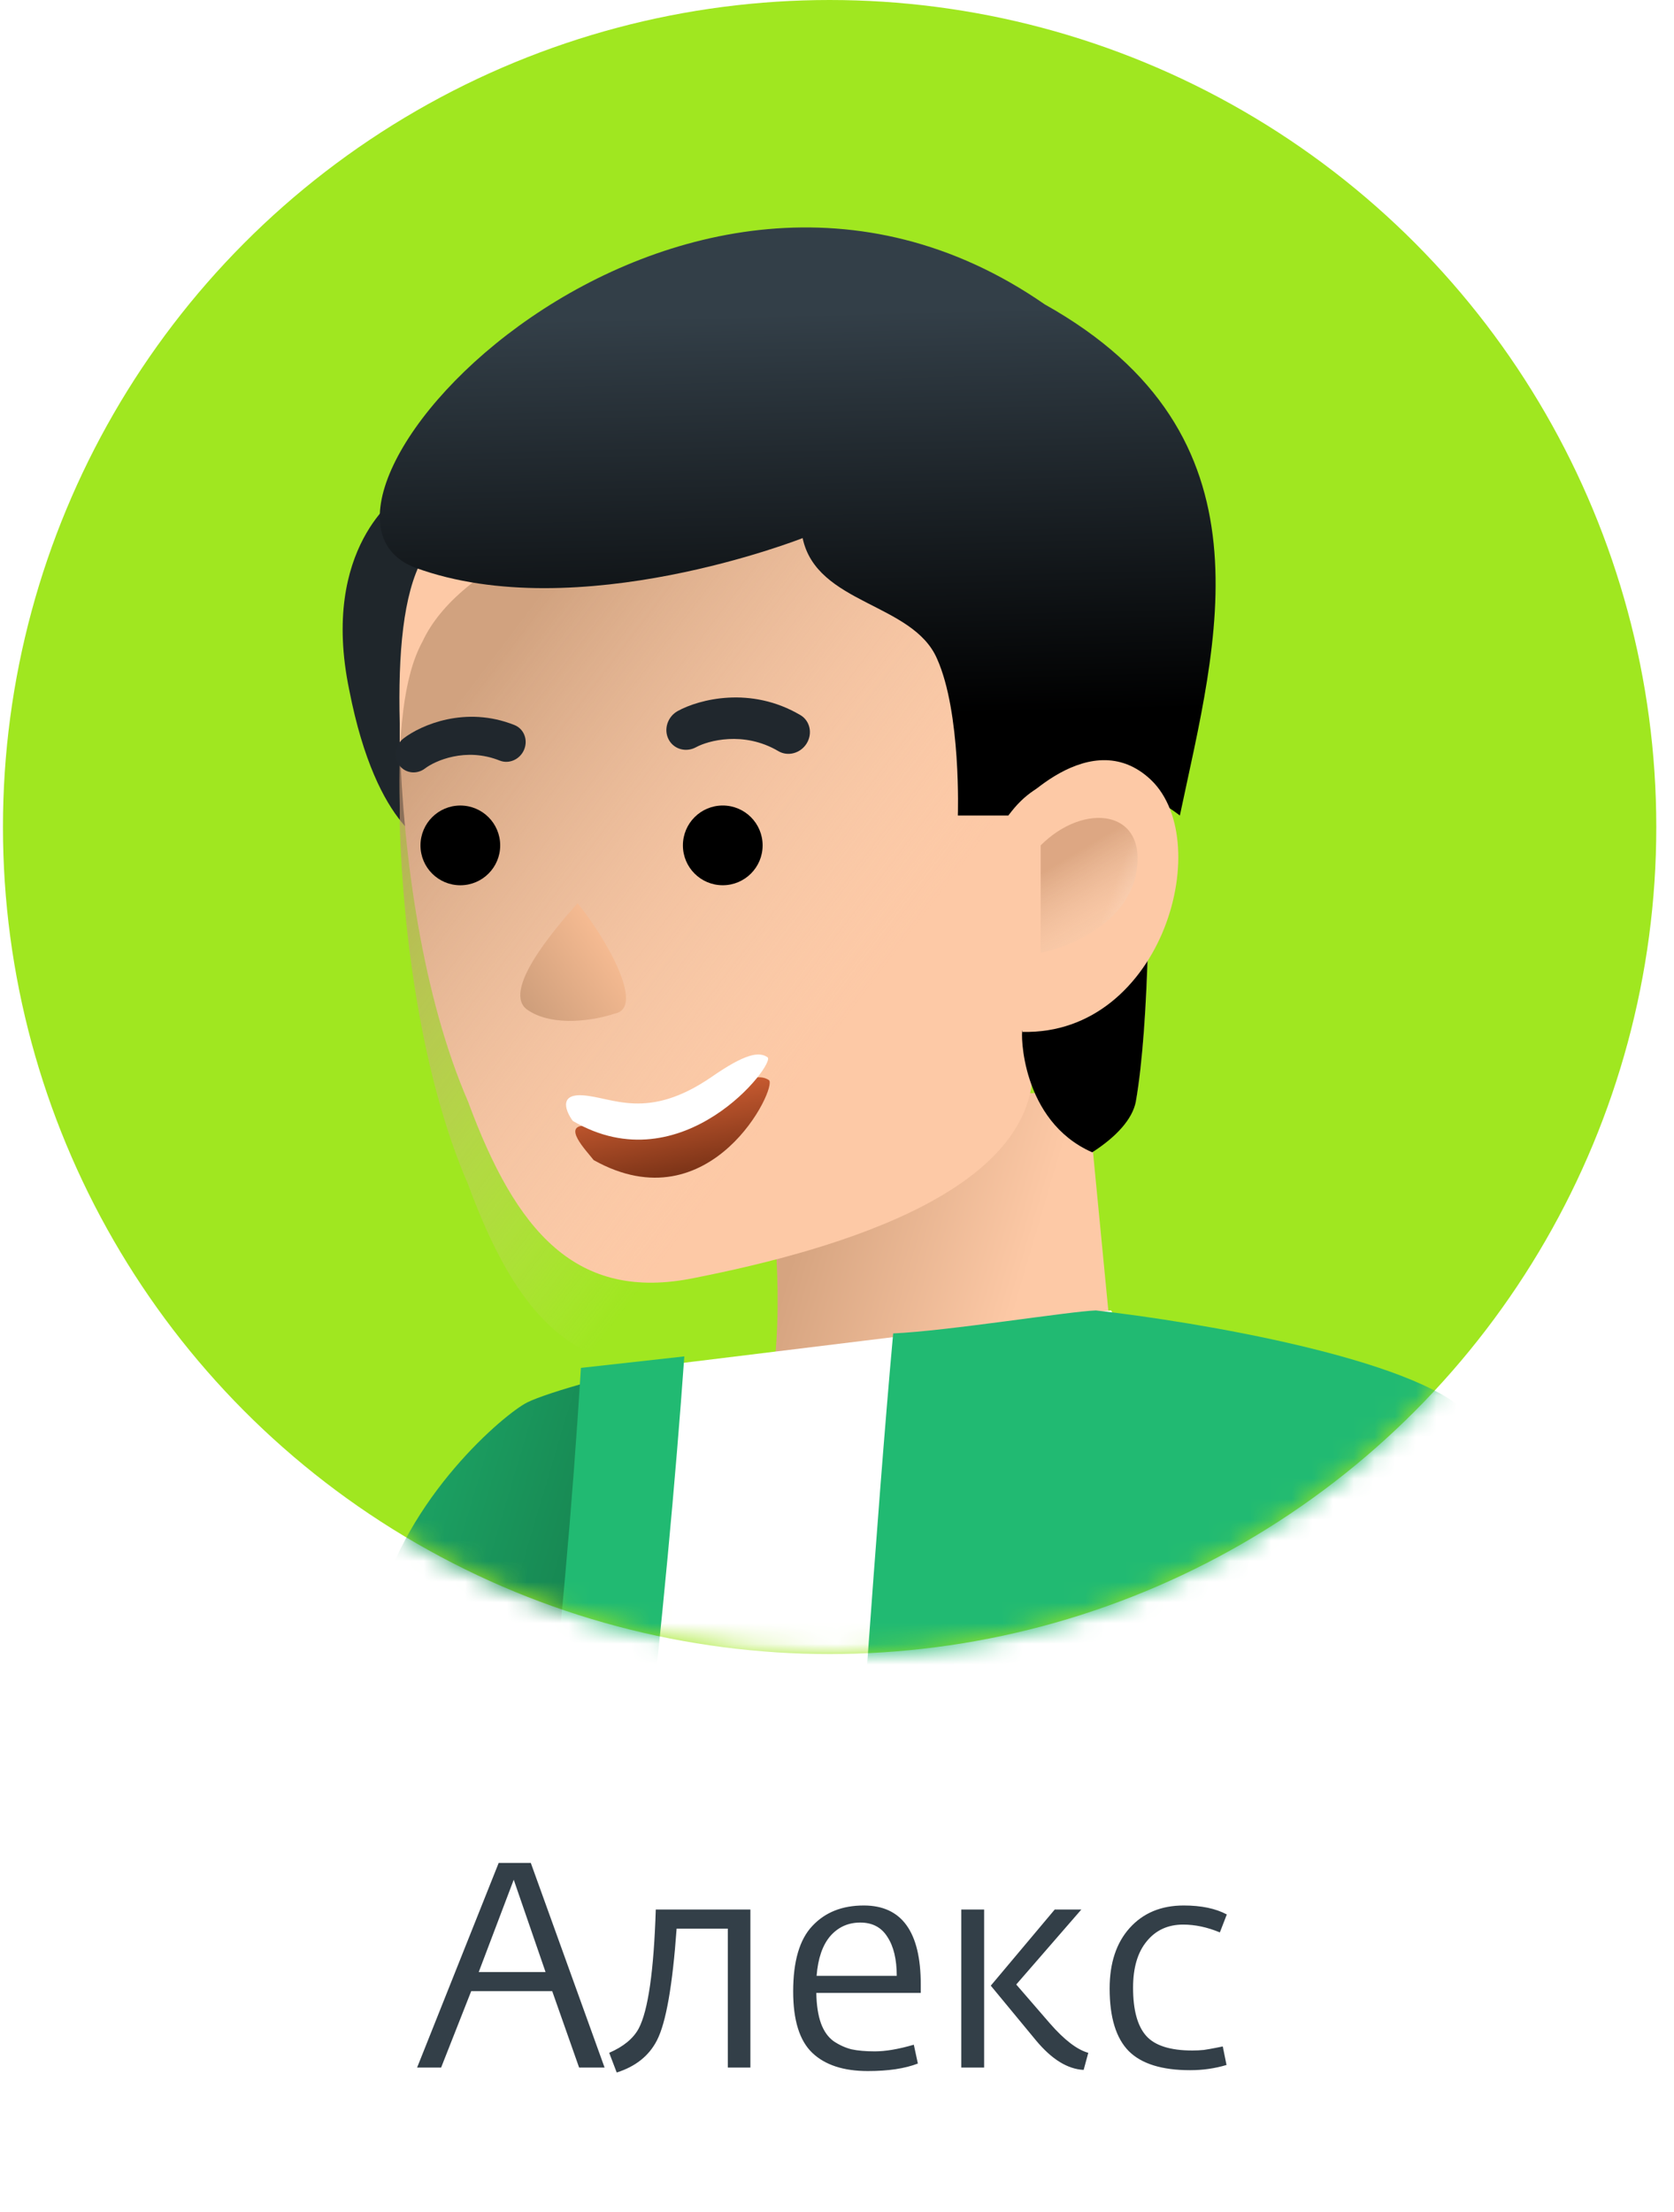
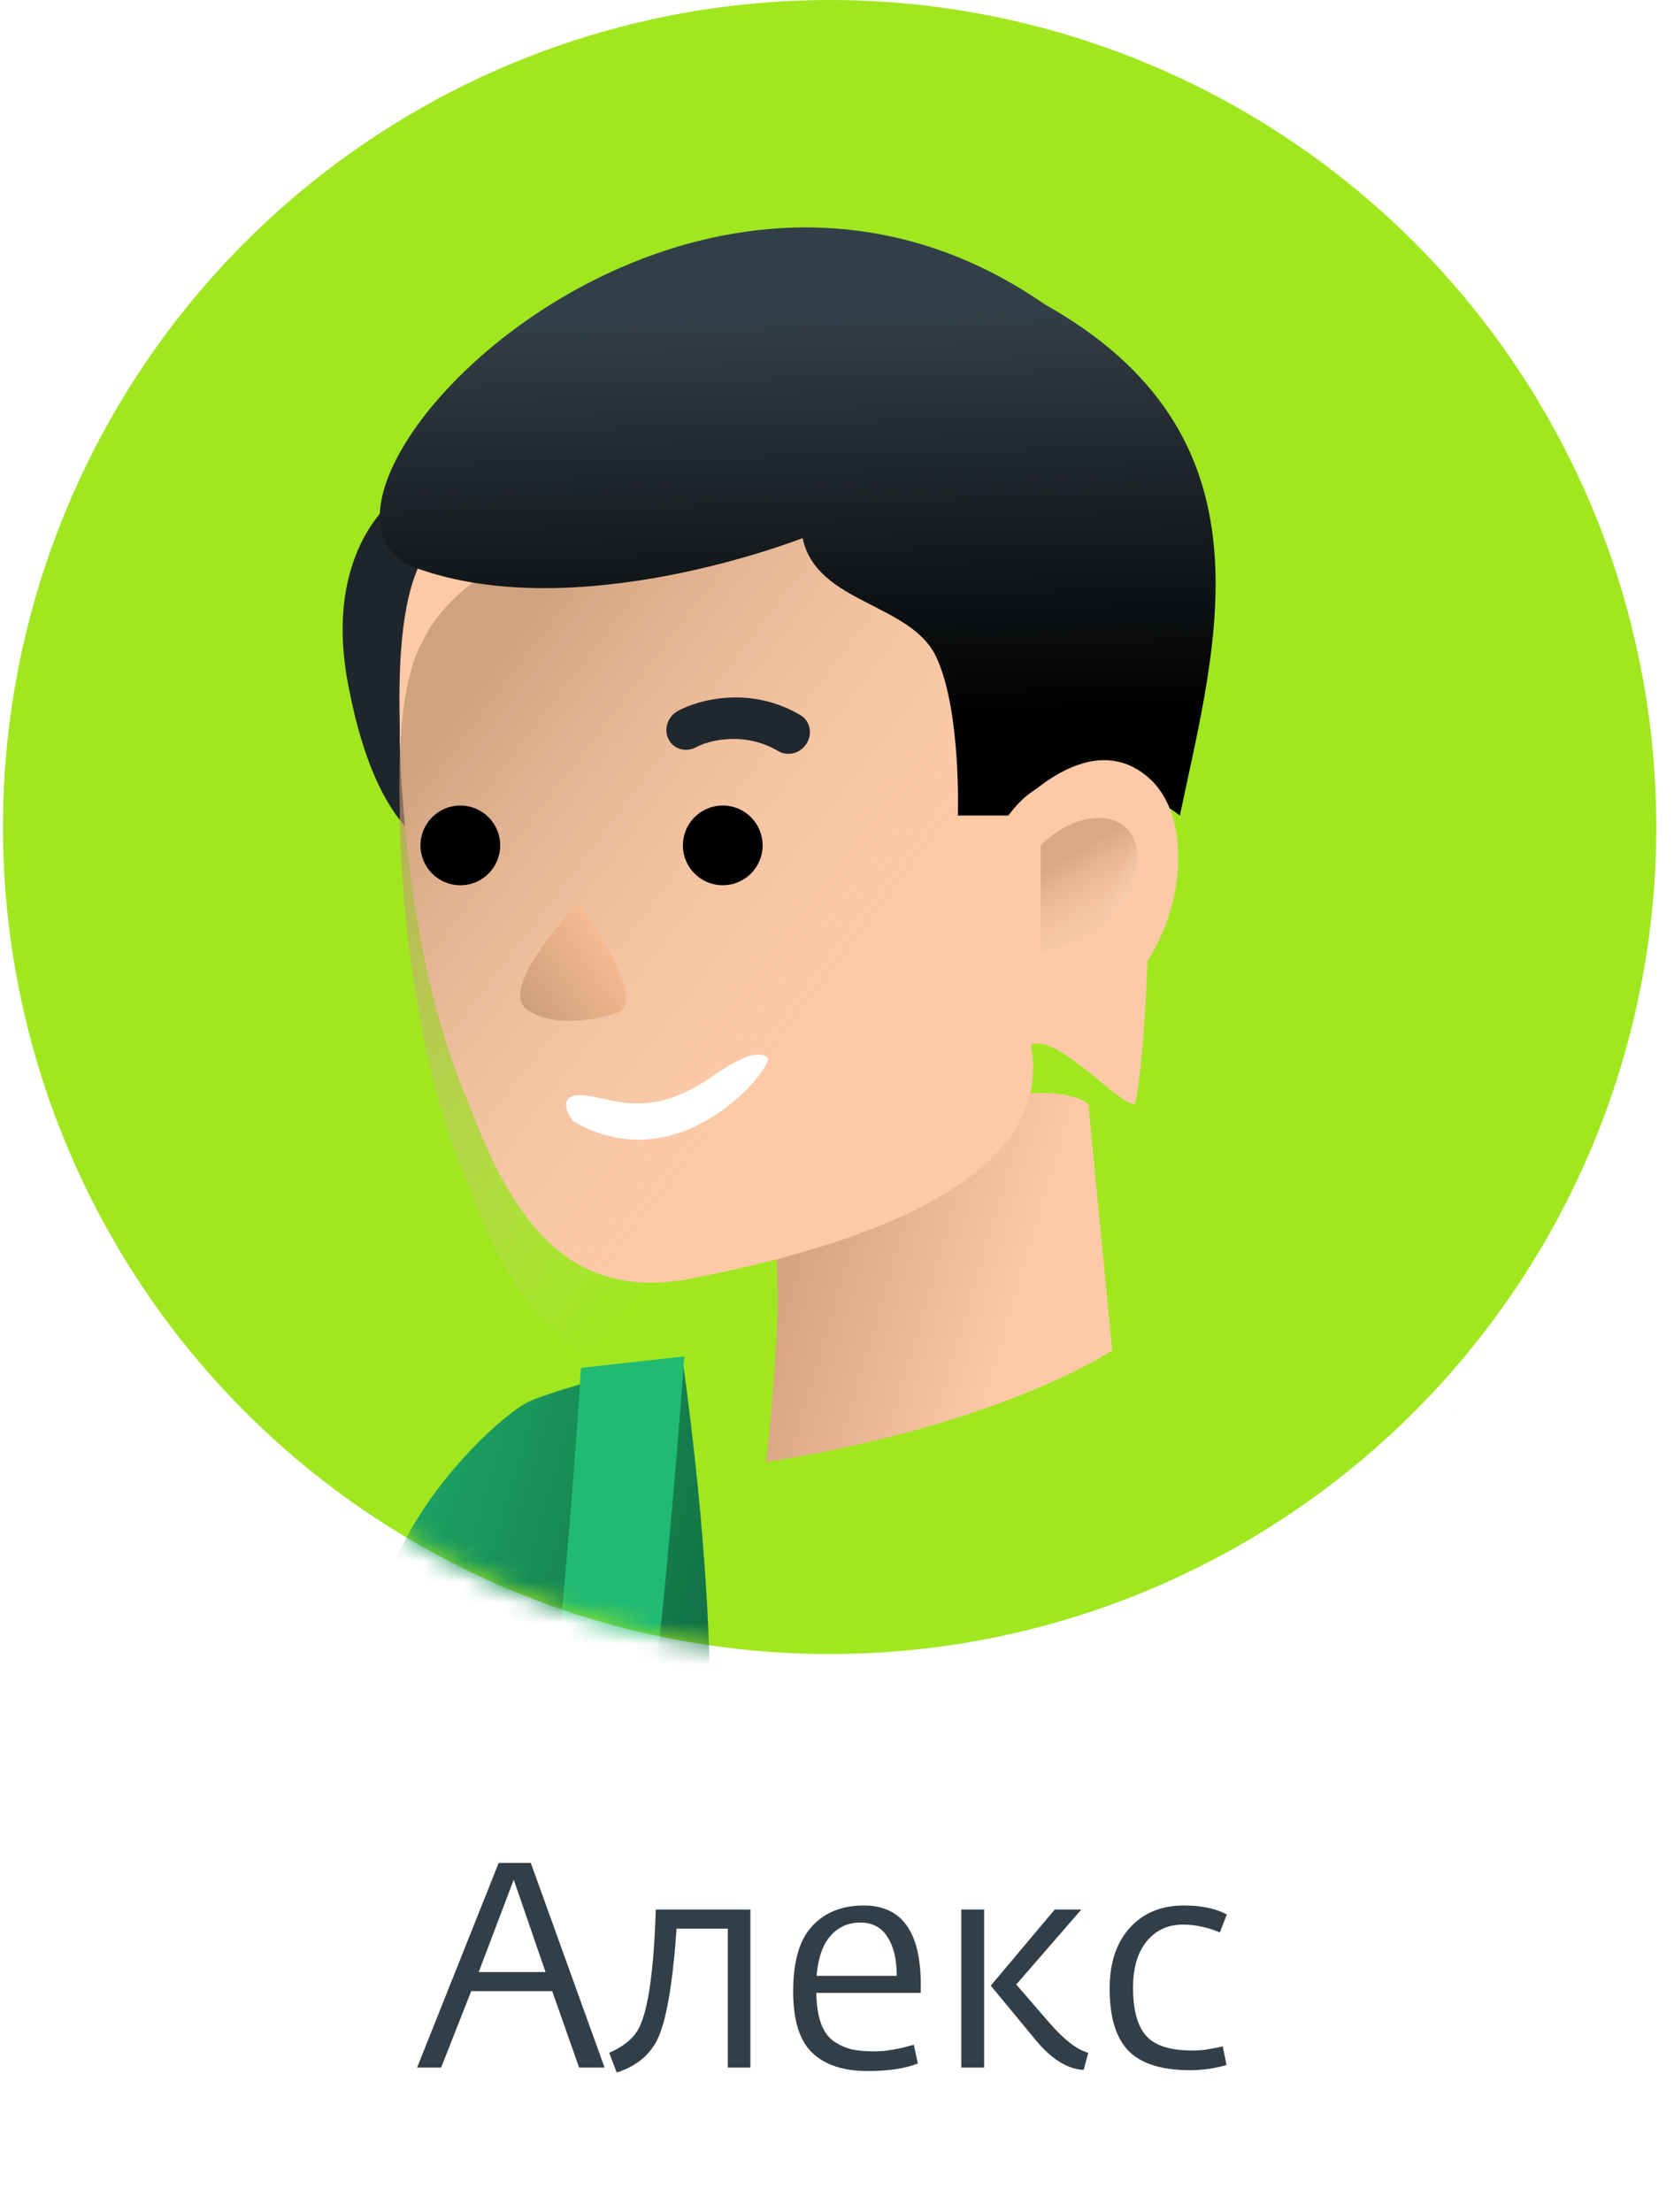
<svg xmlns="http://www.w3.org/2000/svg" width="81" height="107" viewBox="0 0 81 107" fill="none">
  <path d="M20.182 100L24.13 90.102H25.684L29.254 100H28.022L26.72 96.304H22.8L21.344 100H20.182ZM23.164 95.38H26.398L24.858 90.914L23.164 95.38ZM29.841 100.238L29.477 99.286C30.167 98.987 30.643 98.595 30.905 98.11C31.362 97.242 31.637 95.324 31.731 92.356H36.309V100H35.217V93.28H32.739C32.543 96.033 32.225 97.835 31.787 98.684C31.404 99.431 30.755 99.949 29.841 100.238ZM41.991 100.168C40.815 100.168 39.919 99.874 39.303 99.286C38.687 98.698 38.379 97.709 38.379 96.318C38.379 94.862 38.687 93.807 39.303 93.154C39.919 92.491 40.75 92.16 41.795 92.16C43.634 92.16 44.553 93.434 44.553 95.982V96.388H39.499C39.509 96.976 39.583 97.466 39.723 97.858C39.863 98.241 40.069 98.53 40.339 98.726C40.619 98.913 40.909 99.043 41.207 99.118C41.515 99.183 41.889 99.216 42.327 99.216C42.85 99.216 43.48 99.109 44.217 98.894L44.413 99.804C43.788 100.047 42.981 100.168 41.991 100.168ZM39.513 95.562H43.391C43.391 94.769 43.242 94.143 42.943 93.686C42.654 93.219 42.215 92.986 41.627 92.986C41.039 92.986 40.554 93.205 40.171 93.644C39.798 94.083 39.579 94.722 39.513 95.562ZM52.435 100.112C51.66 100.075 50.895 99.603 50.139 98.698L47.941 96.038L51.035 92.356H52.323L49.173 95.982L50.797 97.858C51.497 98.661 52.118 99.137 52.659 99.286L52.435 100.112ZM46.513 100V92.356H47.619V100H46.513ZM57.584 100.126C56.221 100.126 55.232 99.818 54.616 99.202C54 98.577 53.692 97.569 53.692 96.178C53.692 94.946 54.014 93.971 54.658 93.252C55.311 92.524 56.184 92.16 57.276 92.16C58.125 92.16 58.821 92.305 59.362 92.594L59.026 93.462C58.419 93.21 57.827 93.084 57.248 93.084C56.511 93.084 55.922 93.355 55.484 93.896C55.045 94.428 54.826 95.175 54.826 96.136C54.826 97.209 55.036 97.984 55.456 98.46C55.876 98.936 56.623 99.174 57.696 99.174C57.883 99.174 58.069 99.165 58.256 99.146C58.443 99.118 58.629 99.085 58.816 99.048C59.002 99.011 59.119 98.987 59.166 98.978L59.348 99.874C58.788 100.042 58.2 100.126 57.584 100.126Z" fill="#333F48" />
  <circle r="40" transform="matrix(-1 0 0 1 40.143 40)" fill="#A0E720" />
  <mask id="mask0_2874_22" style="mask-type:alpha" maskUnits="userSpaceOnUse" x="0" y="0" width="81" height="80">
    <circle r="40" transform="matrix(-1 0 0 1 40.143 40)" fill="#C4C4C4" />
  </mask>
  <g mask="url(#mask0_2874_22)">
    <path d="M19.345 23.917C19.345 23.917 15.463 26.449 16.898 33.369C18.248 40.289 20.948 40.964 20.948 40.964C20.948 40.964 24.999 25.774 19.345 23.917Z" fill="#1F262B" />
    <path d="M37.062 56.156C37.062 56.156 37.847 60.512 37.568 64.848C37.29 69.185 37.062 70.71 37.062 70.71C48.308 68.978 53.816 65.322 53.816 65.322L52.662 53.393C50.383 51.79 43.56 54.215 39.931 55.227C38.244 55.734 37.062 56.156 37.062 56.156Z" fill="url(#paint0_linear_2874_22)" />
    <path d="M19.342 34.971C19.342 35.309 19.342 35.562 19.342 35.899C19.511 41.385 20.439 48.197 22.65 53.285C24.959 59.548 27.866 62.99 33.604 61.808C40.44 60.458 51.141 57.46 49.885 50.554C51.067 49.794 54.787 54.128 54.956 53.285C55.293 51.343 55.462 48.643 55.546 45.689C55.8 36.828 55.209 25.772 55.209 25.772C46.938 15.476 23.899 19.527 20.439 27.038C19.511 28.726 19.258 31.595 19.342 34.971Z" fill="#FDC9A6" />
    <g filter="url(#filter0_i_2874_22)">
      <path d="M19.342 34.971C19.342 35.309 19.342 35.562 19.342 35.899C19.511 41.385 20.439 48.197 22.65 53.285C24.959 59.548 27.866 62.99 33.604 61.808C40.44 60.458 49.885 58.716 49.885 49.926C51.067 49.166 54.787 54.128 54.956 53.285C55.293 51.343 55.462 48.643 55.546 45.689C55.8 36.828 55.209 25.772 55.209 25.772C46.938 15.476 23.899 19.527 20.439 27.038C19.511 28.726 19.258 31.595 19.342 34.971Z" fill="url(#paint1_linear_2874_22)" fill-opacity="0.7" />
    </g>
    <path d="M34.972 42.816C36.037 42.816 36.901 41.953 36.901 40.888C36.901 39.822 36.037 38.959 34.972 38.959C33.907 38.959 33.044 39.822 33.044 40.888C33.044 41.953 33.907 42.816 34.972 42.816Z" fill="black" />
    <path d="M22.274 42.817C23.339 42.817 24.203 41.954 24.203 40.889C24.203 39.823 23.339 38.96 22.274 38.96C21.209 38.96 20.346 39.823 20.346 40.889C20.346 41.954 21.209 42.817 22.274 42.817Z" fill="black" />
-     <path fill-rule="evenodd" clip-rule="evenodd" d="M25.361 36.256C25.163 36.73 24.633 36.967 24.177 36.785C22.527 36.125 21.038 36.805 20.567 37.166C20.161 37.476 19.6 37.402 19.313 37.001C19.027 36.599 19.123 36.022 19.529 35.711C20.377 35.062 22.53 34.123 24.895 35.068C25.351 35.25 25.559 35.782 25.361 36.256Z" fill="#20272D" />
    <path fill-rule="evenodd" clip-rule="evenodd" d="M39.035 35.953C38.741 36.434 38.126 36.603 37.662 36.329C35.982 35.338 34.252 35.827 33.681 36.139C33.188 36.409 32.591 36.235 32.347 35.751C32.103 35.267 32.305 34.657 32.797 34.387C33.826 33.824 36.319 33.165 38.728 34.586C39.192 34.859 39.329 35.471 39.035 35.953Z" fill="#20272D" />
    <path d="M25.525 48.844C26.792 49.712 28.863 49.325 29.74 49.024C31.256 48.746 29.303 45.343 27.947 43.685C26.739 45.037 24.259 47.977 25.525 48.844Z" fill="url(#paint2_linear_2874_22)" />
    <g filter="url(#filter1_d_2874_22)">
-       <path d="M28.384 53.446C27.132 53.386 28.373 54.652 28.725 55.108C34.419 58.293 37.654 51.543 37.204 51.239C36.754 50.936 36.01 51.088 34.306 52.23C30.899 54.513 29.95 53.52 28.384 53.446Z" fill="url(#paint3_linear_2874_22)" />
-     </g>
+       </g>
    <path d="M28.181 52.975C27.019 52.908 27.388 53.774 27.718 54.216C33.026 57.329 37.56 51.431 37.14 51.136C36.72 50.84 36.031 50.981 34.459 52.068C31.314 54.242 29.635 53.058 28.181 52.975Z" fill="white" />
-     <path d="M52.849 55.733C54.03 54.973 54.79 54.129 54.959 53.285C55.296 51.344 55.465 48.643 55.549 45.69L49.473 49.825C49.389 49.909 49.389 54.213 52.849 55.733Z" fill="black" />
    <path d="M57.09 39.444C57.09 39.444 51.833 35.224 48.795 39.444H46.348C46.348 39.444 46.517 34.465 45.335 31.848C44.154 29.148 39.512 29.232 38.837 26.025C38.837 26.025 27.95 30.329 20.102 27.46C12.253 24.506 32.717 2.363 50.548 14.719C61.857 21.049 58.862 31.004 57.09 39.444Z" fill="url(#paint4_linear_2874_22)" />
    <path d="M48.795 39.443C48.795 39.443 52.508 34.971 55.546 37.587C58.922 40.456 56.306 50.077 49.47 49.908L48.795 39.443Z" fill="#FDC9A6" />
    <g opacity="0.5">
      <path d="M50.355 46.081V40.886C52.471 38.77 55.55 39.155 54.973 42.233C54.511 44.696 51.702 45.825 50.355 46.081Z" fill="url(#paint5_linear_2874_22)" />
      <path d="M50.355 46.081V40.886C52.471 38.77 55.55 39.155 54.973 42.233C54.511 44.696 51.702 45.825 50.355 46.081Z" fill="url(#paint6_linear_2874_22)" />
    </g>
    <path d="M-12.884 135.326L-18.089 112.195C18.29 108.726 16.623 84.501 18.29 77.831C19.645 72.412 24.404 68.382 25.516 67.826C26.405 67.381 30.355 66.192 33.054 65.93C37.434 98.125 33.054 125.496 -12.884 135.326Z" fill="url(#paint7_linear_2874_22)" />
-     <path fill-rule="evenodd" clip-rule="evenodd" d="M72.823 151.328H14.958C27.546 120.72 31.075 87.553 31.075 66.159L53.76 63.38C66.641 84.097 70.279 117.107 72.823 151.328Z" fill="white" />
-     <path d="M43.218 64.492C45.838 64.377 51.748 63.424 53.028 63.38C57.961 63.936 68.468 65.714 71.035 68.382C71.189 93.171 71.092 145.373 71.092 157.868H35.473C39.84 116.648 41.571 82.59 43.218 64.492Z" fill="#21BA72" />
    <path d="M64.979 96.175C64.979 79.723 68.685 70.422 70.537 67.828C96.327 84.28 99.44 140.64 97.772 166.763H71.093C71.093 130.302 67.017 104.512 64.979 96.175Z" fill="#21BA72" />
    <path d="M16.994 157.313C25.887 132.857 31.445 89.133 33.112 65.603L28.11 66.159C26.442 92.838 21.996 121.185 9.212 157.313H16.994Z" fill="#21BA72" />
  </g>
  <defs>
    <filter id="filter0_i_2874_22" x="19.327" y="19.583" width="36.283" height="46.455" filterUnits="userSpaceOnUse" color-interpolation-filters="sRGB">
      <feFlood flood-opacity="0" result="BackgroundImageFix" />
      <feBlend mode="normal" in="SourceGraphic" in2="BackgroundImageFix" result="shape" />
      <feColorMatrix in="SourceAlpha" type="matrix" values="0 0 0 0 0 0 0 0 0 0 0 0 0 0 0 0 0 0 127 0" result="hardAlpha" />
      <feOffset dy="4" />
      <feGaussianBlur stdDeviation="2" />
      <feComposite in2="hardAlpha" operator="arithmetic" k2="-1" k3="1" />
      <feColorMatrix type="matrix" values="0 0 0 0 0.992 0 0 0 0 0.865 0 0 0 0 0.617 0 0 0 0.25 0" />
      <feBlend mode="normal" in2="shape" result="effect1_innerShadow_2874_22" />
    </filter>
    <filter id="filter1_d_2874_22" x="26.837" y="51.103" width="11.408" height="6.856" filterUnits="userSpaceOnUse" color-interpolation-filters="sRGB">
      <feFlood flood-opacity="0" result="BackgroundImageFix" />
      <feColorMatrix in="SourceAlpha" type="matrix" values="0 0 0 0 0 0 0 0 0 0 0 0 0 0 0 0 0 0 127 0" result="hardAlpha" />
      <feOffset dy="1" />
      <feGaussianBlur stdDeviation="0.5" />
      <feColorMatrix type="matrix" values="0 0 0 0 0.896 0 0 0 0 0.681 0 0 0 0 0.504 0 0 0 1 0" />
      <feBlend mode="normal" in2="BackgroundImageFix" result="effect1_dropShadow_2874_22" />
      <feBlend mode="normal" in="SourceGraphic" in2="effect1_dropShadow_2874_22" result="shape" />
    </filter>
    <linearGradient id="paint0_linear_2874_22" x1="38.584" y1="59.974" x2="49.257" y2="63.114" gradientUnits="userSpaceOnUse">
      <stop stop-color="#D6A480" />
      <stop offset="1" stop-color="#FDC9A6" />
    </linearGradient>
    <linearGradient id="paint1_linear_2874_22" x1="25.442" y1="25.767" x2="44.657" y2="40.379" gradientUnits="userSpaceOnUse">
      <stop stop-color="#BF926F" />
      <stop offset="1" stop-color="#F3D1B5" stop-opacity="0" />
    </linearGradient>
    <linearGradient id="paint2_linear_2874_22" x1="24.331" y1="50.318" x2="29.974" y2="46.39" gradientUnits="userSpaceOnUse">
      <stop stop-color="#C09473" />
      <stop offset="1" stop-color="#F6BB92" />
    </linearGradient>
    <linearGradient id="paint3_linear_2874_22" x1="32.12" y1="52.023" x2="32.898" y2="55.814" gradientUnits="userSpaceOnUse">
      <stop stop-color="#C75A30" />
      <stop offset="1" stop-color="#7B3317" />
    </linearGradient>
    <linearGradient id="paint4_linear_2874_22" x1="43.037" y1="15.038" x2="43.535" y2="34.633" gradientUnits="userSpaceOnUse">
      <stop stop-color="#333F48" />
      <stop offset="1" />
    </linearGradient>
    <linearGradient id="paint5_linear_2874_22" x1="51.843" y1="41.363" x2="53.999" y2="44.992" gradientUnits="userSpaceOnUse">
      <stop stop-color="#BD8660" />
      <stop offset="1" stop-color="#F3D1B5" stop-opacity="0.31" />
    </linearGradient>
    <linearGradient id="paint6_linear_2874_22" x1="56.582" y1="47.501" x2="52.708" y2="46.057" gradientUnits="userSpaceOnUse">
      <stop stop-color="white" />
      <stop offset="1" stop-color="white" stop-opacity="0" />
    </linearGradient>
    <linearGradient id="paint7_linear_2874_22" x1="29.407" y1="109.512" x2="3.283" y2="101.731" gradientUnits="userSpaceOnUse">
      <stop stop-color="#10653D" />
      <stop offset="1" stop-color="#21BA72" />
    </linearGradient>
  </defs>
</svg>